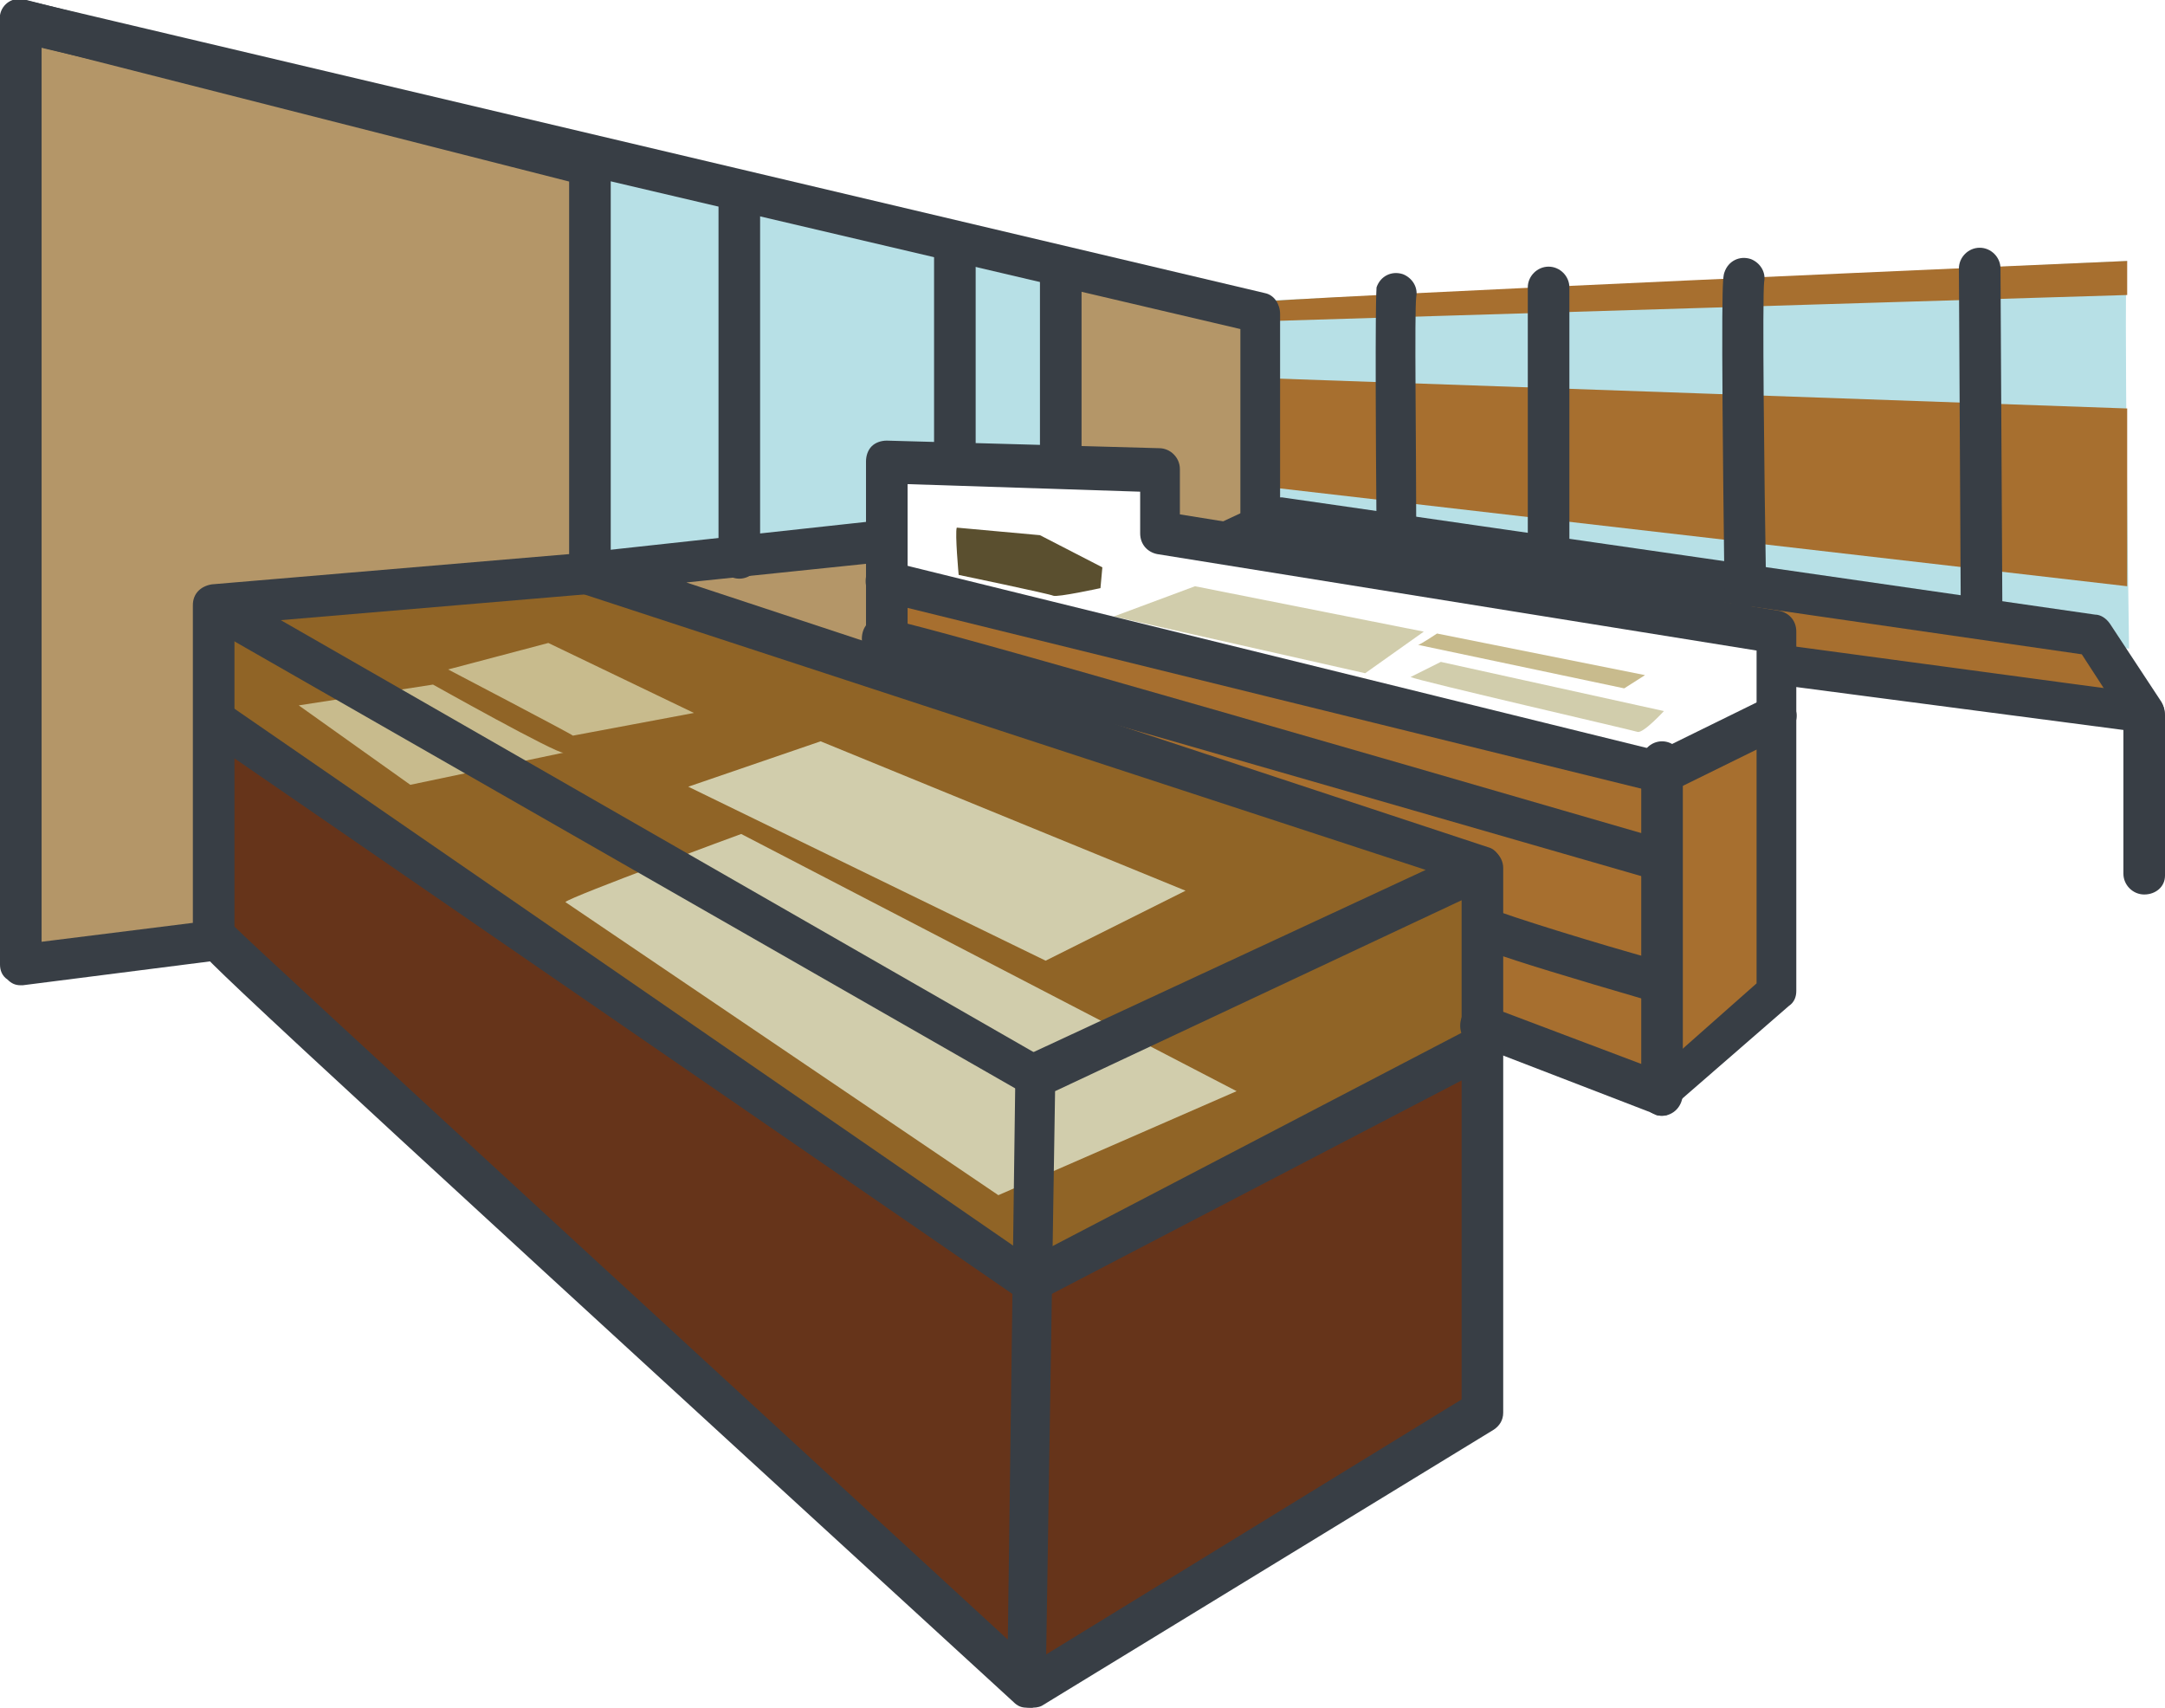
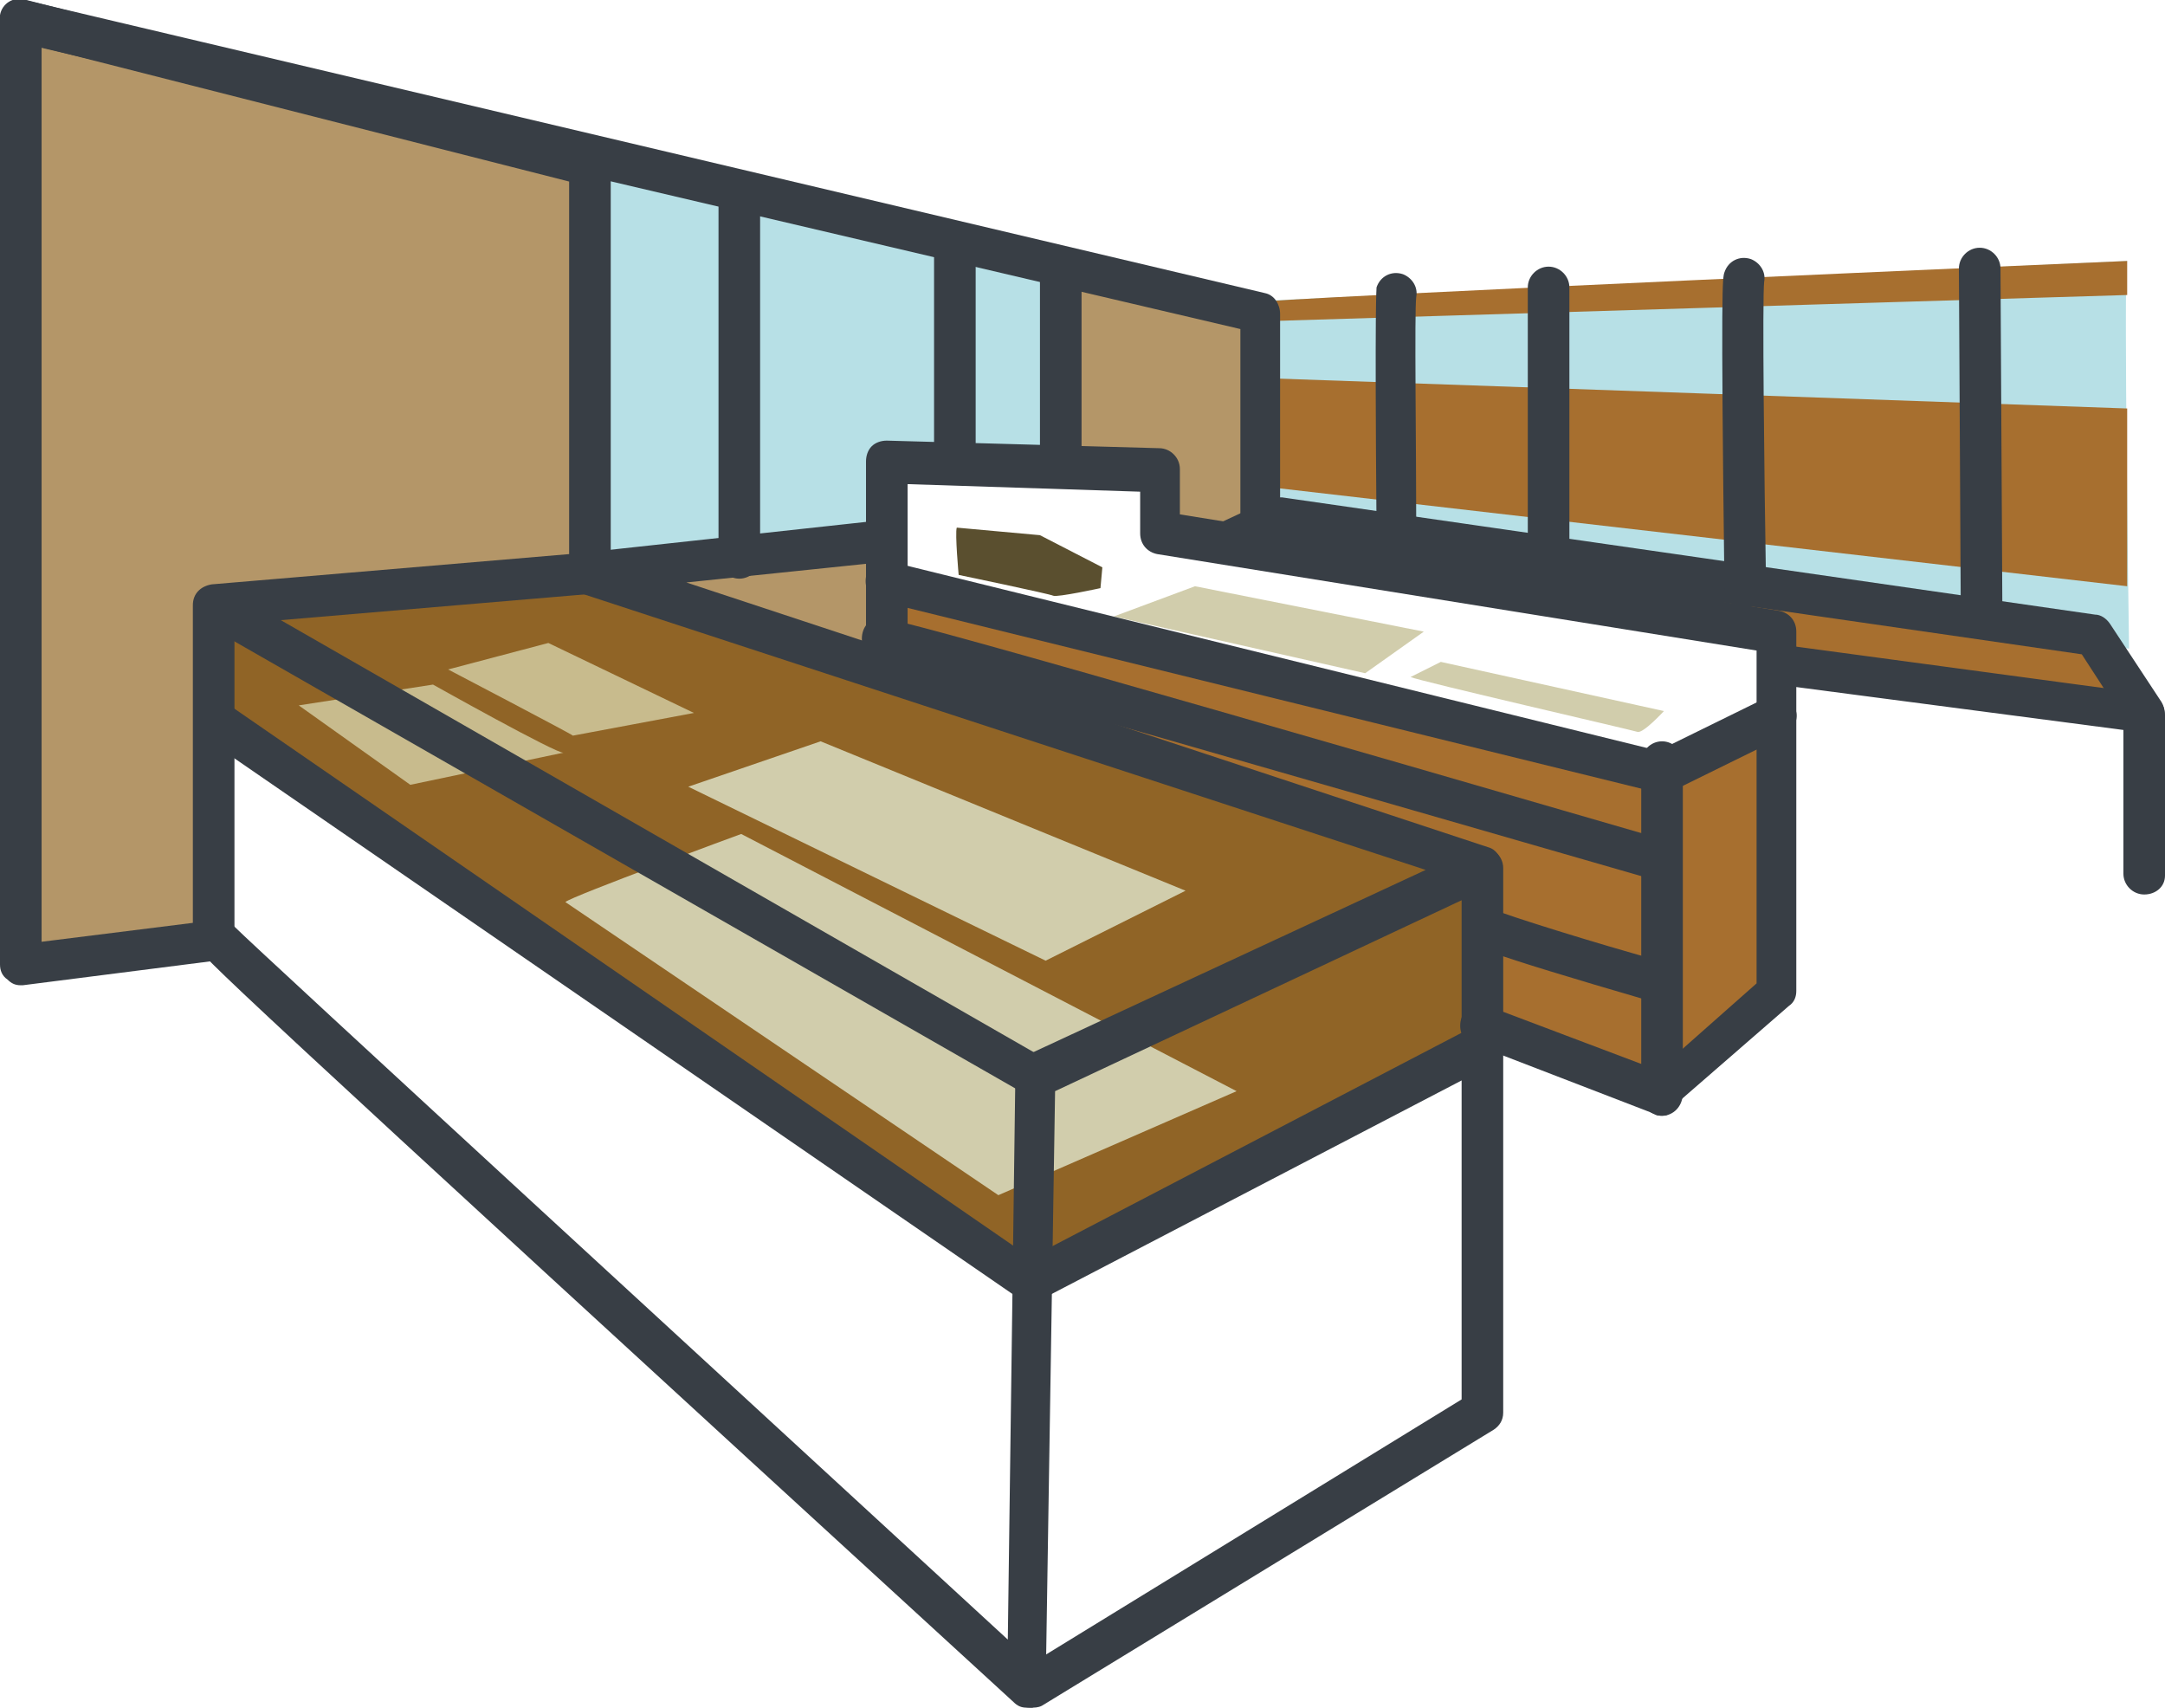
<svg xmlns="http://www.w3.org/2000/svg" version="1.1" id="圖層_1" x="0px" y="0px" viewBox="0 0 114.5 90.3" style="enable-background:new 0 0 114.5 90.3;" xml:space="preserve">
  <style type="text/css">
	.st0{fill:#C8BB8D;}
	.st1{fill:#B7E0E6;}
	.st2{fill:#906426;}
	.st3{fill:#B49668;}
	.st4{fill:#A76F2F;}
	.st5{fill:#66341A;}
	.st6{fill:#D1CDAC;}
	.st7{fill:#5A4F2F;}
	.st8{fill:#383E45;}
</style>
  <g>
-     <path class="st0" d="M75,34.1c0.1,0,1-0.6,1-0.6l11,2.2l-1.1,0.7L75,34.1z" />
    <path class="st1" d="M112.5,13.8c-0.2,0.6,0.1,20.5,0.1,20.5L67,27.7l-0.1-11.8L112.5,13.8z" />
    <path class="st2" d="M11.7,37.8l-0.2-5.5l20-1.8c0,0,46.4,15.4,46.5,15.5c0.1,0.1,0.4,9.1,0.4,9.1l-24,12.5L11.7,37.8z" />
    <path class="st3" d="M56.2,14.1v10.7h5.1c0,0,0,3,0.2,3.2c0.2,0.1,3.1,0.8,3.1,0.8l2.4-1.2l-0.5-11L56.2,14.1z" />
    <polygon class="st3" points="46.9,28.8 46.9,35.4 32.4,30.5  " />
    <polygon class="st3" points="31.2,8.7 1.1,1.4 1.1,51 11.3,49.9 11.5,32.3 31.3,30.1  " />
    <path class="st4" d="M67.5,27.3c-0.4,0.4-1.9,1.7-1.9,1.7l47.4,8.6l-2-3.8L67.5,27.3z" />
    <path class="st4" d="M67,20c0.2,0,45.5,1.6,45.5,1.6v9.4l-45.9-5.3L67,20z" />
    <path class="st4" d="M46.8,30.7c-0.1,0.4-0.1,5.1-0.1,5.1L78.1,46l0.2,8.3l9.6,3.4l6.3-5.3L93.9,38l-6.2,2.9L46.8,30.7z" />
-     <polygon class="st5" points="54.5,67.1 78.7,55.4 78.6,74.5 54.4,89.1 11.3,49.9 11.4,38.1  " />
    <polygon class="st6" points="55.3,50.8 62.7,47.1 43.4,39.2 36.4,41.6  " />
    <path class="st6" d="M29.9,47.7c0.3-0.3,9.3-3.6,9.3-3.6l26.2,13.6l-12.6,5.5L29.9,47.7z" />
    <polygon class="st6" points="58.9,32.6 72.2,35.6 75.3,33.4 63.2,31  " />
    <path class="st6" d="M74.6,35.8c0.4,0.2,11.7,2.8,12,2.9c0.3,0.1,1.4-1.1,1.4-1.1L76.2,35L74.6,35.8z" />
    <path class="st7" d="M50.6,27.9c-0.1,0.3,0.1,2.5,0.1,2.5s4.8,1,5,1.1c0.2,0.1,2.5-0.4,2.5-0.4l0.1-1.1L55,28.3L50.6,27.9z" />
    <path class="st4" d="M66.4,17l46.1-1.4v-1.8c0,0-46.3,2-46.2,2.2c0.1,0.2,0.2,1.2,0.2,1.2" />
    <path class="st0" d="M30.3,38.9c-0.1-0.1-6.6-3.5-6.6-3.5l5.3-1.4l7.7,3.7L30.3,38.9z" />
    <path class="st0" d="M29.8,39.8c-0.3,0.1-6.9-3.6-6.9-3.6l-7.1,1.1l5.9,4.2L29.8,39.8z" />
    <path class="st1" d="M31.3,30.1c-0.2-0.2-0.1-21.3-0.1-21.3l25.1,5.4v10.7l-9.3-0.4l0,4.2L31.3,30.1" />
    <path class="st8" d="M1.1,52.1c-0.3,0-0.5-0.1-0.7-0.3C0.1,51.6,0,51.3,0,51V1.1c0-0.3,0.2-0.7,0.4-0.9C0.7,0,1-0.1,1.4,0l30.1,7.7   c0.5,0.1,0.8,0.6,0.8,1.1v21.5c0,0.6-0.4,1-1,1.1L12.4,33v16.7c0,0.6-0.4,1-1,1.1L1.2,52.1C1.2,52.1,1.1,52.1,1.1,52.1z M2.2,2.5   v47.3l8-1V32c0-0.6,0.4-1,1-1.1l18.9-1.6V9.6L2.2,2.5z" />
    <path class="st8" d="M54.3,90.3c-0.3,0-0.5-0.1-0.7-0.3c-42.9-39.3-43-39.5-43.1-39.9c-0.2-0.6,0.1-1.2,0.7-1.4   c0.4-0.1,0.9,0,1.2,0.3c1.3,1.3,28.4,26.2,40.9,37.7l0.4-29.9c0-0.4,0.3-0.8,0.6-1L75.4,46L30.8,31.4c-0.5-0.2-0.8-0.6-0.7-1.2   c0.1-0.5,0.5-0.9,1-1l15.6-1.7c0.6-0.1,1.1,0.4,1.2,1c0.1,0.6-0.4,1.1-1,1.2l-10.6,1.1l42.4,14c0.4,0.1,0.7,0.5,0.7,1   c0,0.4-0.2,0.9-0.6,1.1l-23,10.8l-0.5,31.6c0,0.4-0.3,0.8-0.7,1C54.6,90.3,54.4,90.3,54.3,90.3z" />
    <path class="st8" d="M54.8,58c-0.2,0-0.4,0-0.5-0.1L10.8,33c-0.5-0.3-0.7-1-0.4-1.5c0.3-0.5,1-0.7,1.5-0.4L55.3,56   c0.5,0.3,0.7,1,0.4,1.5C55.5,57.8,55.1,58,54.8,58z" />
    <path class="st8" d="M54.5,90.3c-0.4,0-0.7-0.2-0.9-0.5c-0.3-0.5-0.2-1.2,0.4-1.5L77.3,74V45.9c0-0.6,0.5-1.1,1.1-1.1   c0.6,0,1.1,0.5,1.1,1.1v28.8c0,0.4-0.2,0.7-0.5,0.9L55.1,90.2C54.9,90.3,54.7,90.3,54.5,90.3z" />
    <path class="st8" d="M87.9,59c-0.1,0-0.3,0-0.4-0.1l-9.6-3.7c-0.6-0.2-0.8-0.8-0.6-1.4c0.2-0.6,0.8-0.8,1.4-0.6l9,3.4l5.2-4.6V34.4   l-31.7-5.1c-0.5-0.1-0.9-0.5-0.9-1.1V26L48,25.6v9.8c0,0.6-0.5,1.1-1.1,1.1c-0.6,0-1.1-0.5-1.1-1.1v-11c0-0.3,0.1-0.6,0.3-0.8   c0.2-0.2,0.5-0.3,0.8-0.3l14.4,0.4c0.6,0,1.1,0.5,1.1,1.1v2.4l31.7,5.1c0.5,0.1,0.9,0.5,0.9,1.1v19c0,0.3-0.1,0.6-0.4,0.8l-6.1,5.3   C88.4,58.9,88.2,59,87.9,59z" />
    <path class="st8" d="M87.9,41.9c-0.1,0-0.2,0-0.3,0l-41-10.1c-0.6-0.1-0.9-0.7-0.8-1.3c0.1-0.6,0.7-0.9,1.3-0.8l40.6,10l5.7-2.8   c0.5-0.3,1.2,0,1.5,0.5c0.3,0.5,0,1.2-0.5,1.5l-6.1,3C88.2,41.9,88.1,41.9,87.9,41.9z" />
    <path class="st8" d="M87.9,59c-0.6,0-1.1-0.5-1.1-1.1V40.3c0-0.6,0.5-1.1,1.1-1.1c0.6,0,1.1,0.5,1.1,1.1v17.5   C89,58.5,88.5,59,87.9,59z" />
    <path class="st8" d="M113.4,47.3c-0.6,0-1.1-0.5-1.1-1.1v-7.6L94,36.2c-0.6-0.1-1-0.6-0.9-1.2c0.1-0.6,0.6-1,1.2-0.9l19.3,2.6   c0.5,0.1,0.9,0.5,0.9,1.1v8.5C114.5,46.9,114,47.3,113.4,47.3z" />
    <path class="st8" d="M113.4,38.8c-0.4,0-0.7-0.2-0.9-0.5l-2.4-3.7l-42.2-6.1l-2.5,1.2c-0.6,0.3-1.2,0-1.5-0.5   c-0.3-0.5,0-1.2,0.5-1.5l2.8-1.3c0.2-0.1,0.4-0.1,0.6-0.1l43,6.2c0.3,0,0.6,0.2,0.8,0.5l2.7,4.1c0.3,0.5,0.2,1.2-0.3,1.5   C113.8,38.8,113.6,38.8,113.4,38.8z" />
    <path class="st8" d="M87.7,46.5c-0.1,0-0.2,0-0.3,0c-15.6-4.5-39.2-11.3-40.8-11.7c-0.4,0-0.8-0.4-1-0.8c-0.1-0.6,0.2-1.2,0.8-1.3   c0.4-0.1,0.6-0.2,41.6,11.7c0.6,0.2,0.9,0.8,0.7,1.4C88.7,46.2,88.2,46.5,87.7,46.5z" />
    <path class="st8" d="M87.8,53c-0.1,0-0.2,0-0.3,0c-9.6-2.8-9.7-3-10-3.4c-0.3-0.5-0.2-1.2,0.3-1.5c0.4-0.3,0.9-0.2,1.2,0   c0.7,0.3,5.1,1.7,9.1,2.8c0.6,0.2,0.9,0.8,0.7,1.4C88.7,52.7,88.3,53,87.8,53z" />
    <path class="st8" d="M54.4,68.8c-0.2,0-0.4-0.1-0.6-0.2L10.8,39c-0.5-0.3-0.6-1-0.3-1.5c0.3-0.5,1-0.6,1.5-0.3l42.5,29.3l23.4-12.2   c0.5-0.3,1.2-0.1,1.5,0.5c0.3,0.5,0.1,1.2-0.5,1.5l-24,12.5C54.7,68.8,54.6,68.8,54.4,68.8z" />
    <path class="st8" d="M104.8,33.6c-0.6,0-1.1-0.5-1.1-1.1c0-0.7-0.1-17.9-0.1-18.3c0-0.6,0.5-1.1,1.1-1.1c0.6,0,1.1,0.5,1.1,1.1   c0,0.5,0.1,18.2,0.1,18.3C105.9,33.1,105.4,33.6,104.8,33.6C104.8,33.6,104.8,33.6,104.8,33.6z" />
    <path class="st8" d="M92.3,32.1c-0.6,0-1.1-0.5-1.1-1.1c-0.2-16.1-0.1-16.3,0-16.6c0.2-0.6,0.8-0.9,1.4-0.7   c0.5,0.2,0.8,0.7,0.7,1.2c-0.1,0.9,0,10,0.1,16C93.4,31.6,92.9,32.1,92.3,32.1C92.3,32.1,92.3,32.1,92.3,32.1z" />
    <path class="st8" d="M81.9,30.3c-0.6,0-1.1-0.5-1.1-1.1v-14c0-0.6,0.5-1.1,1.1-1.1c0.6,0,1.1,0.5,1.1,1.1v14   C83,29.8,82.5,30.3,81.9,30.3z" />
    <path class="st8" d="M73.9,29.1c-0.6,0-1.1-0.5-1.1-1.1c-0.1-12.4,0-12.6,0-12.8c0.2-0.6,0.8-0.9,1.4-0.7c0.5,0.2,0.8,0.7,0.7,1.2   c-0.1,0.8,0,7.9,0,12.3C75,28.6,74.5,29.1,73.9,29.1C73.9,29.1,73.9,29.1,73.9,29.1z" />
    <path class="st8" d="M56.1,25.6c-0.6,0-1.1-0.5-1.1-1.1V14.4c0-0.6,0.5-1.1,1.1-1.1c0.6,0,1.1,0.5,1.1,1.1v10.1   C57.2,25.1,56.7,25.6,56.1,25.6z" />
    <path class="st8" d="M50.5,25.6c-0.6,0-1.1-0.5-1.1-1.1V13.1c0-0.6,0.5-1.1,1.1-1.1c0.6,0,1.1,0.5,1.1,1.1v11.4   C51.6,25.1,51.1,25.6,50.5,25.6z" />
    <path class="st8" d="M39.1,30.6c-0.6,0-1.1-0.5-1.1-1.1V10.4c0-0.6,0.5-1.1,1.1-1.1c0.6,0,1.1,0.5,1.1,1.1v19.1   C40.2,30.1,39.7,30.6,39.1,30.6z" />
    <path class="st8" d="M66.7,28.9c-0.6,0-1.1-0.5-1.1-1.1V17.4L0.8,2.2C0.3,2-0.1,1.4,0,0.8c0.1-0.6,0.7-1,1.3-0.8l65.6,15.5   c0.5,0.1,0.8,0.6,0.8,1.1v11.2C67.8,28.4,67.3,28.9,66.7,28.9z" />
  </g>
</svg>